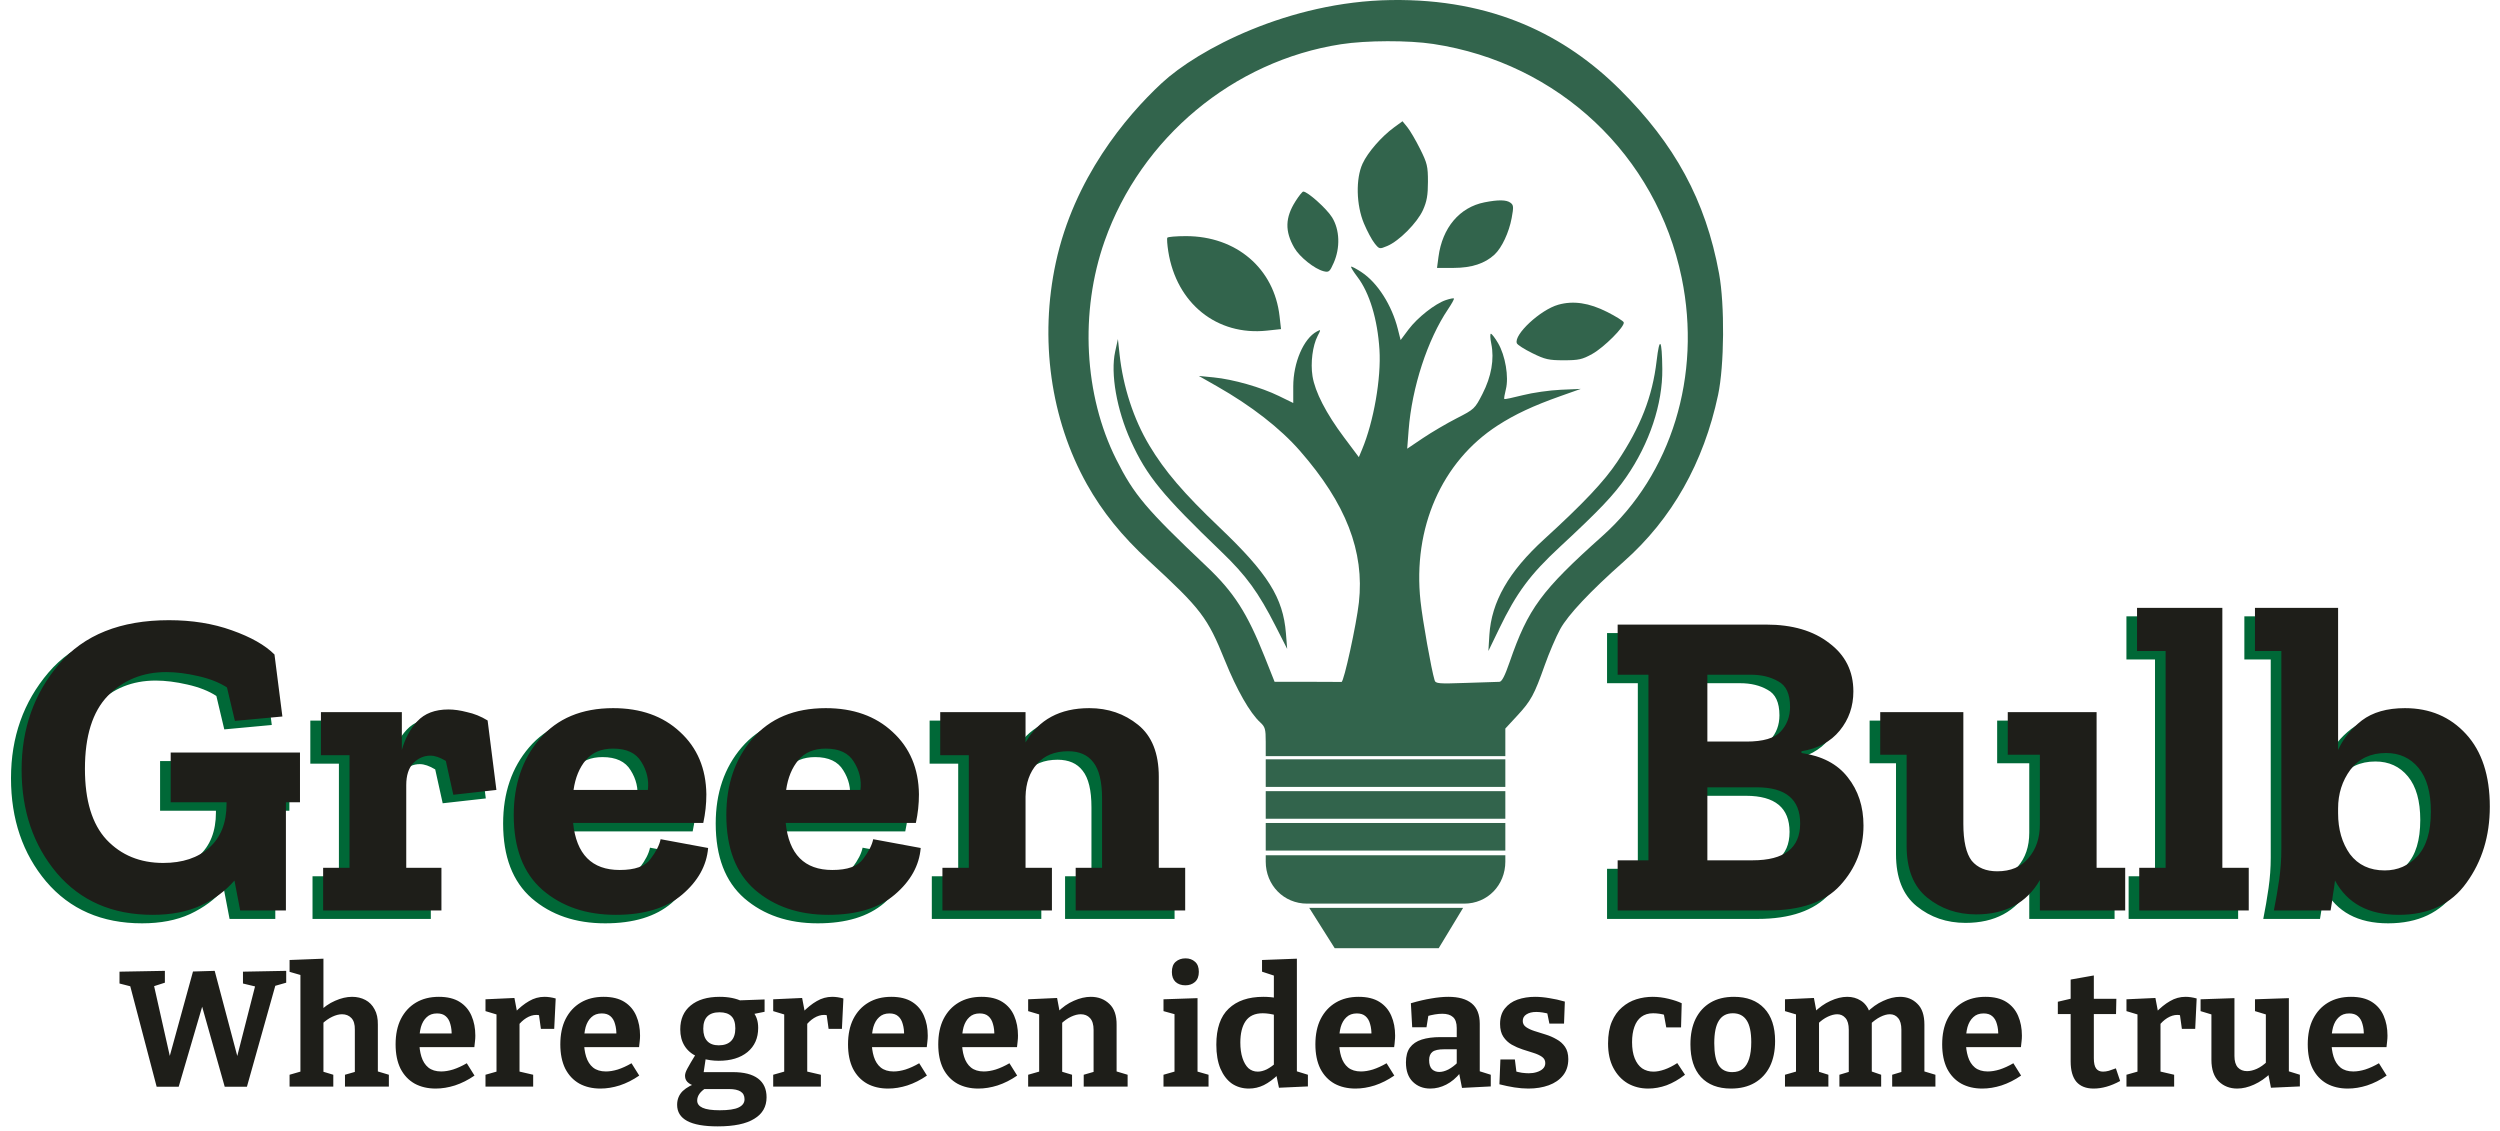
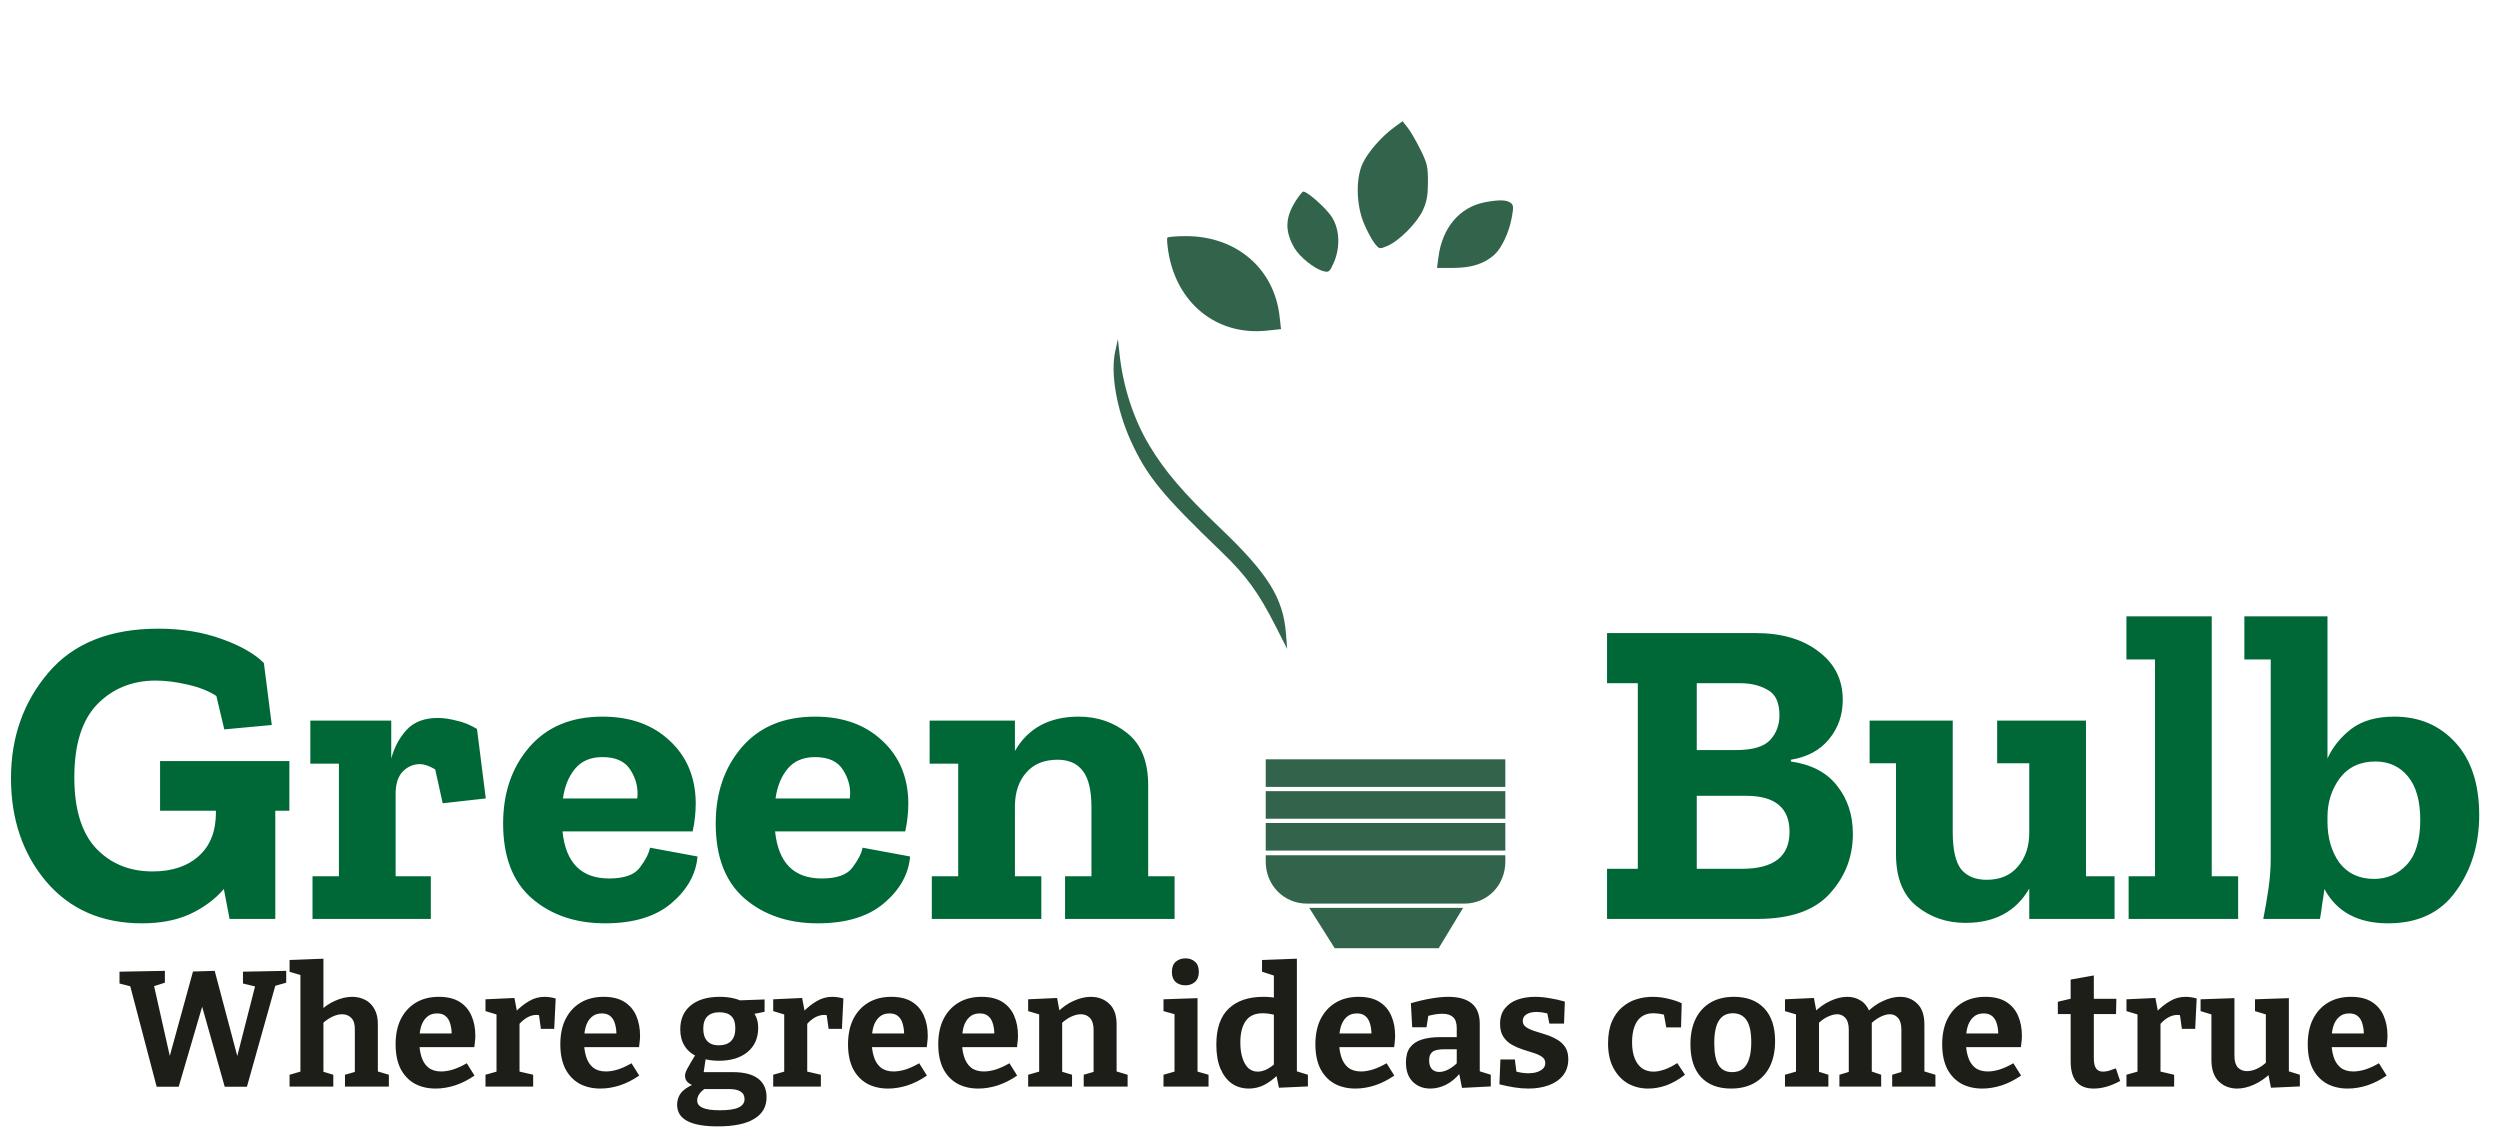
<svg xmlns="http://www.w3.org/2000/svg" width="1178" height="533" viewBox="0 0 1178 533" fill="none">
  <path d="M642.05 77.085C644.487 71.788 650.955 64.348 656.87 60.037L660.862 57.129L663.154 59.945C664.415 61.494 667.112 66.101 669.149 70.182C672.505 76.907 672.852 78.362 672.847 85.682C672.843 91.985 672.328 94.905 670.508 98.963C667.82 104.955 659.254 113.58 653.677 115.91C649.992 117.45 649.931 117.436 647.675 114.613C646.422 113.045 644.173 108.836 642.677 105.261C639.052 96.595 638.775 84.202 642.05 77.085Z" fill="#32644C" />
  <path d="M609.878 116.771C605.371 108.924 605.541 102.551 610.463 94.79C612.043 92.299 613.682 90.263 614.107 90.266C616.164 90.279 625.142 98.325 627.679 102.428C631.288 108.266 631.589 116.738 628.439 123.859C626.571 128.081 626.161 128.423 623.713 127.809C619.411 126.729 612.373 121.113 609.878 116.771Z" fill="#32644C" />
  <path d="M677.816 121.011C679.635 107.264 687.766 97.648 699.526 95.336C706.014 94.06 709.797 94.115 711.702 95.511C713.206 96.614 713.277 97.464 712.303 102.721C711.042 109.533 707.657 116.755 704.228 119.949C699.695 124.171 693.446 126.215 685 126.239L677.121 126.261L677.816 121.011Z" fill="#32644C" />
  <path d="M550.498 118.51C549.998 115.348 549.793 112.424 550.043 112.011C550.293 111.598 554.248 111.261 558.833 111.261C582.562 111.261 600.385 126.514 602.929 148.998L603.616 155.076L596.953 155.79C573.448 158.307 554.368 142.996 550.498 118.51Z" fill="#32644C" />
-   <path d="M714.738 161.753C713.185 157.708 725.812 145.964 734.274 143.582C741.369 141.585 748.754 142.683 757.312 147.006C761.401 149.071 764.907 151.267 765.104 151.885C765.713 153.797 755.845 163.687 750.218 166.803C745.548 169.391 743.874 169.761 736.858 169.761C729.782 169.761 728.036 169.367 722.04 166.415C718.301 164.574 715.015 162.477 714.738 161.753Z" fill="#32644C" />
  <path d="M532.881 207.836C526.203 193.181 523.192 176.04 525.471 165.656L526.765 159.761L527.541 166.973C529.189 182.273 534.165 197.516 541.532 209.827C548.819 222.006 557.678 232.354 574.73 248.609C597.451 270.267 604.597 281.668 605.929 298.385L606.517 305.761L601.148 295.197C592.984 279.132 587.245 271.242 575.554 260.014C547.618 233.183 540.423 224.385 532.881 207.836Z" fill="#32644C" />
-   <path d="M762.084 217.549C773.062 201.122 778.626 186.859 780.592 170.099C782.001 158.092 783.124 159.673 783.279 173.883C783.459 190.292 777.227 208.975 766.304 224.776C760.429 233.274 753.641 240.418 735.17 257.545C720.959 270.721 714.641 279.234 706.347 296.381L701.326 306.761L701.787 299.261C702.75 283.589 710.898 269.336 727.626 254.066C746.154 237.151 755.851 226.874 762.084 217.549Z" fill="#32644C" />
-   <path fill-rule="evenodd" clip-rule="evenodd" d="M655.413 0.022C607.325 0.753 564.5 23.291 547.413 39.157C530.325 55.023 506.088 84.109 497.519 123.66C489.718 159.664 495.018 197.563 512.127 228.119C519.424 241.153 528.594 252.516 541.19 264.131C566.075 287.08 568.913 290.796 577.202 311.296C582.78 325.09 588.96 335.922 593.772 340.338C596.127 342.501 596.413 343.494 596.413 349.525V356.287H709.314V343.288L714.883 337.273C721.404 330.229 722.9 327.486 727.889 313.414C729.936 307.639 733.218 299.989 735.182 296.414C738.868 289.705 749.386 278.535 765.129 264.608C787.786 244.566 802.789 218.046 809.567 186.062C812.499 172.228 812.729 143.666 810.028 128.914C803.676 94.218 789 67.791 763.397 42.291C737.795 16.791 703.5 -0.709 655.413 0.022ZM792.418 130.95C780.525 73.151 734.364 29.674 675.379 20.716C663.66 18.936 643.861 18.994 631.879 20.844C581.181 28.672 537.673 64.894 520.5 113.573C508.712 146.987 510.802 186.258 525.975 216.472C534.369 233.186 539.931 239.77 568.66 266.998C581.436 279.106 587.69 288.863 595.91 309.511L600.587 321.261H615.983C624.451 321.261 631.716 321.291 632.129 321.329C633.218 321.427 639.153 294.289 640.311 283.916C643.001 259.829 634.238 237.273 612.546 212.453C603.24 201.805 589.639 191.222 573.379 181.978L564.879 177.145L571.879 177.828C581.021 178.719 594.179 182.473 602.629 186.599L609.379 189.896V182.089C609.379 170.888 614.245 159.544 620.48 156.207C622.453 155.151 622.462 155.199 620.875 158.269C618.492 162.877 617.459 170.988 618.456 177.261C619.633 184.661 624.865 194.818 633.305 206.086L640.29 215.41L641.814 211.763C647.296 198.642 650.855 178.217 650.003 164.761C649.096 150.429 645.307 137.941 639.597 130.46C637.752 128.042 636.422 125.885 636.642 125.665C636.862 125.445 639.128 126.646 641.677 128.335C649.103 133.254 655.826 143.814 658.65 154.997L659.972 160.234L663.665 155.288C667.848 149.685 676.212 143.091 681.291 141.393C683.168 140.765 684.876 140.425 685.088 140.637C685.3 140.848 684.079 143.087 682.375 145.612C672.614 160.075 665.294 182.513 663.739 202.733L663.071 211.43L670.475 206.441C674.547 203.697 681.704 199.496 686.379 197.106C694.725 192.84 694.945 192.632 698.545 185.604C702.73 177.435 704.176 169.223 702.699 162.012C702.163 159.399 702.079 157.261 702.51 157.261C702.942 157.261 704.466 159.26 705.898 161.703C709.314 167.533 711.027 177.667 709.568 183.416C708.97 185.77 708.631 187.846 708.814 188.03C708.997 188.213 712.912 187.399 717.513 186.222C722.114 185.044 730.154 183.892 735.379 183.662L744.879 183.243L735.379 186.612C722.438 191.202 713.814 195.236 705.647 200.519C679.314 217.554 665.61 248.79 669.345 283.261C670.338 292.423 674.442 315.455 675.985 320.524C676.475 322.131 677.776 322.243 690.7 321.791C698.499 321.518 705.61 321.287 706.504 321.278C707.651 321.266 709.068 318.542 711.325 312.011C720.079 286.684 726.24 278.315 755.138 252.494C787.598 223.491 801.879 176.931 792.418 130.95Z" fill="#32644C" />
  <path d="M616.913 427.791H689.413L677.913 446.791H628.913L616.913 427.791Z" fill="#32644C" />
  <path d="M596.413 403H709.314V406C709.314 417.046 700.958 425.791 689.913 425.791H615.913C604.867 425.791 596.413 417.046 596.413 406L596.413 403Z" fill="#32644C" />
  <path d="M596.413 372.791H709.314V385.791H596.413V372.791Z" fill="#32644C" />
  <path d="M596.413 357.791H709.314V370.791H596.413V357.791Z" fill="#32644C" />
  <path d="M596.413 387.791H709.314V400.791H596.413V387.791Z" fill="#32644C" />
  <path d="M136.352 382.023H129.721V433H108.17L105.476 418.909C101.332 423.744 96.013 427.681 89.52 430.721C83.165 433.622 75.636 435.072 66.933 435.072C48.006 435.072 32.948 428.51 21.758 415.386C10.707 402.262 5.181 386.03 5.181 366.689C5.181 347.348 11.052 330.77 22.794 316.956C34.537 303.141 51.806 296.233 74.6 296.233C85.514 296.233 95.391 297.822 104.233 301C113.212 304.177 119.912 307.976 124.333 312.397L128.063 341.615L105.683 343.687L101.953 327.938C98.361 325.59 93.802 323.794 88.277 322.551C82.889 321.307 77.915 320.686 73.357 320.686C62.305 320.686 53.118 324.416 45.796 331.876C38.612 339.336 35.02 350.802 35.02 366.275C35.02 381.194 38.405 392.315 45.174 399.637C52.082 406.959 60.992 410.62 71.906 410.62C81.024 410.62 88.277 408.202 93.664 403.367C99.052 398.532 101.746 391.694 101.746 382.852V382.023H75.429V358.607H136.352V382.023ZM206.319 338.3C208.943 338.3 211.845 338.714 215.022 339.543C218.338 340.234 221.584 341.546 224.761 343.48L228.906 376.221L208.598 378.501L205.075 362.545C202.312 360.887 199.895 360.058 197.823 360.058C194.783 360.058 192.089 361.232 189.741 363.581C187.531 365.929 186.425 369.383 186.425 373.942V412.899H203.003V433H147.26V412.899H159.694V359.851H146.224V339.543H184.353V357.364C185.873 351.976 188.29 347.486 191.606 343.895C195.06 340.165 199.964 338.3 206.319 338.3ZM328.664 403.574C327.973 411.863 323.898 419.185 316.438 425.54C308.978 431.895 298.548 435.072 285.147 435.072C271.194 435.072 259.659 431.135 250.541 423.261C241.562 415.386 237.072 403.644 237.072 388.033C237.072 373.665 241.147 361.716 249.298 352.183C257.587 342.513 269.122 337.678 283.904 337.678C296.89 337.678 307.389 341.408 315.402 348.868C323.552 356.328 327.697 366.136 327.835 378.293C327.835 382.852 327.351 387.342 326.384 391.763H265.047C266.566 406.545 273.888 413.936 287.012 413.936C294.196 413.936 299.031 412.209 301.518 408.755C304.143 405.301 305.731 402.193 306.284 399.43L328.664 403.574ZM300.274 376.221C300.827 371.524 299.791 367.103 297.166 362.959C294.679 358.815 290.259 356.742 283.904 356.742C278.378 356.742 274.095 358.538 271.056 362.13C268.017 365.722 266.083 370.419 265.254 376.221H300.274ZM428.835 403.574C428.144 411.863 424.069 419.185 416.609 425.54C409.149 431.895 398.718 435.072 385.318 435.072C371.365 435.072 359.83 431.135 350.712 423.261C341.732 415.386 337.243 403.644 337.243 388.033C337.243 373.665 341.318 361.716 349.469 352.183C357.758 342.513 369.293 337.678 384.075 337.678C397.061 337.678 407.56 341.408 415.572 348.868C423.723 356.328 427.868 366.136 428.006 378.293C428.006 382.852 427.522 387.342 426.555 391.763H365.218C366.737 406.545 374.059 413.936 387.183 413.936C394.367 413.936 399.202 412.209 401.689 408.755C404.313 405.301 405.902 402.193 406.455 399.43L428.835 403.574ZM400.445 376.221C400.998 371.524 399.962 367.103 397.337 362.959C394.85 358.815 390.43 356.742 384.075 356.742C378.549 356.742 374.266 358.538 371.227 362.13C368.188 365.722 366.254 370.419 365.425 376.221H400.445ZM553.458 433H501.859V412.899H514.293V380.366C514.293 372.353 512.911 366.62 510.148 363.166C507.523 359.712 503.586 357.986 498.337 357.986C491.982 357.986 487.078 359.989 483.624 363.995C480.17 367.863 478.374 372.975 478.236 379.329V412.899H490.669V433H439.071V412.899H451.504V359.851H438.035V339.543H478.236V353.841C484.453 343.066 494.468 337.678 508.283 337.678C517.125 337.678 524.792 340.303 531.285 345.552C537.778 350.802 541.024 358.953 541.024 370.004V412.899H553.458V433ZM873.075 393.006C873.075 403.782 869.414 413.176 862.092 421.188C854.909 429.063 843.58 433 828.108 433H757.238V409.377H771.743V321.929H757.238V298.306H827.279C839.574 298.306 849.452 301.207 856.912 307.009C864.51 312.673 868.309 320.271 868.309 329.803C868.309 336.849 866.168 342.997 861.885 348.246C857.602 353.496 851.593 356.742 843.857 357.986V358.815C853.527 360.196 860.78 363.995 865.615 370.212C870.588 376.428 873.075 384.027 873.075 393.006ZM838.469 337.056C838.469 330.978 836.604 326.971 832.874 325.037C829.282 322.965 824.999 321.929 820.026 321.929H799.511V353.427H817.954C825.828 353.427 831.216 351.838 834.117 348.661C837.018 345.483 838.469 341.615 838.469 337.056ZM843.235 391.97C843.235 380.642 836.397 374.978 822.72 374.978H799.511V409.377H820.855C835.775 409.377 843.235 403.574 843.235 391.97ZM996.387 433H956.186V418.702C949.969 429.477 939.953 434.865 926.138 434.865C917.297 434.865 909.63 432.24 903.137 426.991C896.644 421.741 893.397 413.59 893.397 402.538V359.643H880.964V339.543H920.129V392.177C920.129 400.328 921.441 406.13 924.066 409.584C926.829 412.899 930.835 414.557 936.085 414.557C942.44 414.557 947.344 412.485 950.798 408.341C954.39 404.196 956.186 398.877 956.186 392.384V359.643H941.058V339.543H982.917V412.899H996.387V433ZM1054.61 433H1003.01V412.899H1015.44V310.739H1001.97V290.431H1042.17V412.899H1054.61V433ZM1168.2 384.096C1168.2 397.91 1164.54 409.86 1157.22 419.945C1150.03 430.03 1139.39 435.072 1125.3 435.072C1111.07 435.072 1101.06 429.684 1095.26 418.909C1094.98 421.257 1094.63 423.606 1094.22 425.954C1093.94 428.303 1093.6 430.651 1093.18 433H1066.45C1067.42 428.165 1068.25 423.33 1068.94 418.494C1069.63 413.659 1069.97 408.893 1069.97 404.196V310.739H1057.54V290.431H1096.71V357.364C1099.19 351.976 1102.92 347.348 1107.9 343.48C1113.01 339.612 1119.78 337.678 1128.2 337.678C1139.95 337.678 1149.55 341.753 1157.01 349.904C1164.47 358.055 1168.2 369.452 1168.2 384.096ZM1140.43 386.375C1140.43 377.395 1138.5 370.557 1134.63 365.86C1130.76 361.163 1125.65 358.815 1119.29 358.815C1112.11 358.815 1106.51 361.439 1102.51 366.689C1098.64 371.939 1096.71 378.017 1096.71 384.924V387.204C1096.71 394.802 1098.57 401.226 1102.3 406.476C1106.17 411.587 1111.63 414.143 1118.67 414.143C1124.75 414.143 1129.86 411.932 1134.01 407.512C1138.29 402.953 1140.43 395.907 1140.43 386.375Z" fill="#006837" />
-   <path d="M141.352 378.023H134.721V429H113.17L110.476 414.909C106.332 419.744 101.013 423.681 94.52 426.721C88.165 429.622 80.636 431.072 71.933 431.072C53.006 431.072 37.948 424.51 26.758 411.386C15.707 398.262 10.181 382.03 10.181 362.689C10.181 343.348 16.052 326.77 27.794 312.956C39.537 299.141 56.806 292.233 79.6 292.233C90.514 292.233 100.391 293.822 109.233 297C118.212 300.177 124.912 303.976 129.333 308.397L133.063 337.615L110.683 339.687L106.953 323.938C103.361 321.59 98.802 319.794 93.277 318.551C87.889 317.307 82.915 316.686 78.357 316.686C67.305 316.686 58.118 320.416 50.796 327.876C43.612 335.336 40.02 346.802 40.02 362.275C40.02 377.194 43.405 388.315 50.174 395.637C57.082 402.959 65.992 406.62 76.906 406.62C86.024 406.62 93.277 404.202 98.664 399.367C104.052 394.532 106.746 387.694 106.746 378.852V378.023H80.429V354.607H141.352V378.023ZM211.319 334.3C213.943 334.3 216.845 334.714 220.022 335.543C223.338 336.234 226.584 337.546 229.761 339.48L233.906 372.221L213.598 374.501L210.075 358.545C207.312 356.887 204.895 356.058 202.823 356.058C199.783 356.058 197.089 357.232 194.741 359.581C192.531 361.929 191.425 365.383 191.425 369.942V408.899H208.003V429H152.26V408.899H164.694V355.851H151.224V335.543H189.353V353.364C190.873 347.976 193.29 343.486 196.606 339.895C200.06 336.165 204.964 334.3 211.319 334.3ZM333.664 399.574C332.973 407.863 328.898 415.185 321.438 421.54C313.978 427.895 303.548 431.072 290.147 431.072C276.194 431.072 264.659 427.135 255.541 419.261C246.562 411.386 242.072 399.644 242.072 384.033C242.072 369.665 246.147 357.716 254.298 348.183C262.587 338.513 274.122 333.678 288.904 333.678C301.89 333.678 312.389 337.408 320.402 344.868C328.552 352.328 332.697 362.136 332.835 374.293C332.835 378.852 332.351 383.342 331.384 387.763H270.047C271.566 402.545 278.888 409.936 292.012 409.936C299.196 409.936 304.031 408.209 306.518 404.755C309.143 401.301 310.731 398.193 311.284 395.43L333.664 399.574ZM305.274 372.221C305.827 367.524 304.791 363.103 302.166 358.959C299.679 354.815 295.259 352.742 288.904 352.742C283.378 352.742 279.095 354.538 276.056 358.13C273.017 361.722 271.083 366.419 270.254 372.221H305.274ZM433.835 399.574C433.144 407.863 429.069 415.185 421.609 421.54C414.149 427.895 403.718 431.072 390.318 431.072C376.365 431.072 364.83 427.135 355.712 419.261C346.732 411.386 342.243 399.644 342.243 384.033C342.243 369.665 346.318 357.716 354.469 348.183C362.758 338.513 374.293 333.678 389.075 333.678C402.061 333.678 412.56 337.408 420.572 344.868C428.723 352.328 432.868 362.136 433.006 374.293C433.006 378.852 432.522 383.342 431.555 387.763H370.218C371.737 402.545 379.059 409.936 392.183 409.936C399.367 409.936 404.202 408.209 406.689 404.755C409.313 401.301 410.902 398.193 411.455 395.43L433.835 399.574ZM405.445 372.221C405.998 367.524 404.962 363.103 402.337 358.959C399.85 354.815 395.43 352.742 389.075 352.742C383.549 352.742 379.266 354.538 376.227 358.13C373.188 361.722 371.254 366.419 370.425 372.221H405.445ZM558.458 429H506.859V408.899H519.293V376.366C519.293 368.353 517.911 362.62 515.148 359.166C512.523 355.712 508.586 353.986 503.337 353.986C496.982 353.986 492.078 355.989 488.624 359.995C485.17 363.863 483.374 368.975 483.236 375.329V408.899H495.669V429H444.071V408.899H456.504V355.851H443.035V335.543H483.236V349.841C489.453 339.066 499.468 333.678 513.283 333.678C522.125 333.678 529.792 336.303 536.285 341.552C542.778 346.802 546.024 354.953 546.024 366.004V408.899H558.458V429ZM878.075 389.006C878.075 399.782 874.414 409.176 867.092 417.188C859.909 425.063 848.58 429 833.108 429H762.238V405.377H776.743V317.929H762.238V294.306H832.279C844.574 294.306 854.452 297.207 861.912 303.009C869.51 308.673 873.309 316.271 873.309 325.803C873.309 332.849 871.168 338.997 866.885 344.246C862.602 349.496 856.593 352.742 848.857 353.986V354.815C858.527 356.196 865.78 359.995 870.615 366.212C875.588 372.428 878.075 380.027 878.075 389.006ZM843.469 333.056C843.469 326.978 841.604 322.971 837.874 321.037C834.282 318.965 829.999 317.929 825.026 317.929H804.511V349.427H822.954C830.828 349.427 836.216 347.838 839.117 344.661C842.018 341.483 843.469 337.615 843.469 333.056ZM848.235 387.97C848.235 376.642 841.397 370.978 827.72 370.978H804.511V405.377H825.855C840.775 405.377 848.235 399.574 848.235 387.97ZM1001.39 429H961.186V414.702C954.969 425.477 944.953 430.865 931.138 430.865C922.297 430.865 914.63 428.24 908.137 422.991C901.644 417.741 898.397 409.59 898.397 398.538V355.643H885.964V335.543H925.129V388.177C925.129 396.328 926.441 402.13 929.066 405.584C931.829 408.899 935.835 410.557 941.085 410.557C947.44 410.557 952.344 408.485 955.798 404.341C959.39 400.196 961.186 394.877 961.186 388.384V355.643H946.058V335.543H987.917V408.899H1001.39V429ZM1059.61 429H1008.01V408.899H1020.44V306.739H1006.97V286.431H1047.17V408.899H1059.61V429ZM1173.2 380.096C1173.2 393.91 1169.54 405.86 1162.22 415.945C1155.03 426.03 1144.39 431.072 1130.3 431.072C1116.07 431.072 1106.06 425.684 1100.26 414.909C1099.98 417.257 1099.63 419.606 1099.22 421.954C1098.94 424.303 1098.6 426.651 1098.18 429H1071.45C1072.42 424.165 1073.25 419.33 1073.94 414.494C1074.63 409.659 1074.97 404.893 1074.97 400.196V306.739H1062.54V286.431H1101.71V353.364C1104.19 347.976 1107.92 343.348 1112.9 339.48C1118.01 335.612 1124.78 333.678 1133.2 333.678C1144.95 333.678 1154.55 337.753 1162.01 345.904C1169.47 354.055 1173.2 365.452 1173.2 380.096ZM1145.43 382.375C1145.43 373.395 1143.5 366.557 1139.63 361.86C1135.76 357.163 1130.65 354.815 1124.29 354.815C1117.11 354.815 1111.51 357.439 1107.51 362.689C1103.64 367.939 1101.71 374.017 1101.71 380.924V383.204C1101.71 390.802 1103.57 397.226 1107.3 402.476C1111.17 407.587 1116.63 410.143 1123.67 410.143C1129.75 410.143 1134.86 407.932 1139.01 403.512C1143.29 398.953 1145.43 391.907 1145.43 382.375Z" fill="#1E1E19" />
  <path d="M114.487 457.851L134.861 457.463V463.041L127.812 465.055L130.368 462.189L116.347 512.077H105.889L94.269 470.865H96.283L84.198 512.077H73.817L60.958 463.118L62.042 464.9L56.31 463.428V457.851L77.691 457.463V463.041L70.951 465.21L72.268 463.118L81.022 502.084L78.775 502.007L90.938 457.773L101.163 457.463L112.938 501.852L110.692 501.929L120.607 463.118L121.537 465.133L114.487 463.428V457.851ZM136.446 512V506.422L142.876 504.563L141.559 506.113V458.083L142.876 459.787L136.446 457.928V452.351L152.404 451.731V477.682L150.003 477.14C152.482 474.609 155.116 472.75 157.905 471.562C160.693 470.323 163.353 469.703 165.884 469.703C168.208 469.703 170.299 470.194 172.158 471.175C174.018 472.156 175.464 473.628 176.497 475.591C177.581 477.501 178.098 479.929 178.046 482.872V506.113L177.039 504.563L183.236 506.422V512H162.553V506.422L168.517 504.718L167.201 506.345V485.196C167.252 482.718 166.71 480.884 165.574 479.696C164.438 478.509 162.966 477.915 161.158 477.915C159.764 477.915 158.24 478.302 156.588 479.077C154.935 479.851 153.282 481.013 151.63 482.563L152.404 480.936V506.345L151.397 504.718L157.052 506.422V512H136.446ZM205.305 512.93C201.535 512.93 198.23 512.155 195.389 510.606C192.549 509.005 190.328 506.655 188.727 503.556C187.178 500.406 186.403 496.584 186.403 492.091C186.403 487.443 187.23 483.466 188.882 480.161C190.586 476.804 192.962 474.222 196.009 472.414C199.056 470.607 202.645 469.703 206.777 469.703C210.805 469.703 214.085 470.504 216.615 472.105C219.146 473.706 221.005 475.9 222.193 478.689C223.381 481.426 223.975 484.525 223.975 487.985C223.975 488.863 223.923 489.741 223.82 490.619C223.768 491.497 223.665 492.427 223.51 493.408H195.157V486.978H214.214L212.819 487.985C212.871 485.92 212.664 484.112 212.2 482.563C211.787 480.962 211.063 479.722 210.031 478.844C209.049 477.966 207.681 477.527 205.925 477.527C203.911 477.527 202.284 478.121 201.044 479.309C199.805 480.445 198.901 481.995 198.333 483.957C197.817 485.92 197.558 488.114 197.558 490.542C197.558 493.279 197.894 495.732 198.566 497.901C199.237 500.07 200.321 501.774 201.819 503.014C203.368 504.253 205.383 504.873 207.862 504.873C209.617 504.873 211.502 504.563 213.517 503.943C215.582 503.272 217.726 502.291 219.946 501L223.587 506.81C220.592 508.876 217.519 510.425 214.369 511.458C211.27 512.439 208.249 512.93 205.305 512.93ZM228.764 512V506.422L235.039 504.641L233.955 506.267V476.52L235.194 478.379L228.764 476.443V470.865L242.398 470.245L243.793 477.605L242.398 477.295C244.722 474.868 247.021 473.008 249.293 471.717C251.565 470.375 253.993 469.703 256.575 469.703C258.227 469.703 259.983 469.961 261.843 470.478L261.145 484.809H254.871L253.709 476.443L254.716 478.534C254.406 478.431 254.07 478.354 253.709 478.302C253.399 478.25 253.089 478.224 252.779 478.224C251.178 478.224 249.577 478.715 247.976 479.696C246.427 480.678 245.084 481.943 243.948 483.492L244.8 480.548V506.267L243.56 504.641L251.23 506.422V512H228.764ZM282.923 512.93C279.153 512.93 275.848 512.155 273.007 510.606C270.167 509.005 267.946 506.655 266.345 503.556C264.796 500.406 264.021 496.584 264.021 492.091C264.021 487.443 264.848 483.466 266.5 480.161C268.205 476.804 270.58 474.222 273.627 472.414C276.674 470.607 280.264 469.703 284.395 469.703C288.423 469.703 291.703 470.504 294.233 472.105C296.764 473.706 298.623 475.9 299.811 478.689C300.999 481.426 301.593 484.525 301.593 487.985C301.593 488.863 301.541 489.741 301.438 490.619C301.386 491.497 301.283 492.427 301.128 493.408H272.775V486.978H291.832L290.437 487.985C290.489 485.92 290.283 484.112 289.818 482.563C289.405 480.962 288.682 479.722 287.649 478.844C286.667 477.966 285.299 477.527 283.543 477.527C281.529 477.527 279.902 478.121 278.663 479.309C277.423 480.445 276.519 481.995 275.951 483.957C275.435 485.92 275.177 488.114 275.177 490.542C275.177 493.279 275.512 495.732 276.184 497.901C276.855 500.07 277.94 501.774 279.437 503.014C280.987 504.253 283.001 504.873 285.48 504.873C287.236 504.873 289.121 504.563 291.135 503.943C293.2 503.272 295.344 502.291 297.564 501L301.205 506.81C298.21 508.876 295.137 510.425 291.987 511.458C288.888 512.439 285.867 512.93 282.923 512.93ZM338.197 530.747C331.741 530.747 326.938 529.895 323.788 528.191C320.638 526.486 319.063 523.956 319.063 520.599C319.063 518.017 319.941 515.848 321.697 514.092C323.504 512.387 326.138 510.967 329.598 509.831L329.443 512C327.481 511.845 325.88 511.329 324.64 510.451C323.401 509.573 322.781 508.411 322.781 506.965C322.781 506.5 322.859 506.009 323.013 505.493C323.168 504.976 323.452 504.331 323.866 503.556C324.279 502.73 324.847 501.723 325.57 500.535C326.293 499.347 327.197 497.849 328.281 496.042L328.436 497.824C325.854 496.636 323.891 494.957 322.549 492.788C321.206 490.619 320.535 488.037 320.535 485.042C320.535 480.239 322.161 476.494 325.415 473.809C328.72 471.072 333.291 469.703 339.127 469.703C343.31 469.703 346.873 470.426 349.817 471.872L347.338 471.407L360.275 470.943V476.753L354.155 477.992L354.852 476.83C355.627 477.76 356.221 478.844 356.634 480.084C357.047 481.323 357.254 482.743 357.254 484.344C357.254 489.147 355.575 492.943 352.218 495.732C348.862 498.469 344.343 499.838 338.662 499.838C335.976 499.838 333.394 499.476 330.915 498.753L332.697 497.669L331.457 505.958L329.831 505.183H345.324C350.54 505.183 354.491 506.19 357.176 508.204C359.862 510.218 361.205 513.162 361.205 517.035C361.205 521.477 359.268 524.859 355.395 527.183C351.573 529.559 345.84 530.747 338.197 530.747ZM339.127 523.155C343.258 523.155 346.228 522.716 348.035 521.838C349.894 520.96 350.824 519.669 350.824 517.965C350.824 516.312 350.204 515.099 348.965 514.324C347.725 513.549 345.944 513.162 343.62 513.162H330.14L332.697 512.62C329.908 514.376 328.514 516.364 328.514 518.585C328.514 520.082 329.366 521.219 331.07 521.993C332.774 522.768 335.46 523.155 339.127 523.155ZM338.662 492.556C341.192 492.556 343.129 491.884 344.472 490.542C345.815 489.199 346.486 487.211 346.486 484.577C346.486 481.943 345.866 480.032 344.627 478.844C343.387 477.605 341.528 476.985 339.049 476.985C336.519 476.985 334.608 477.631 333.317 478.922C332.025 480.213 331.38 482.149 331.38 484.732C331.38 487.262 332 489.199 333.239 490.542C334.479 491.884 336.286 492.556 338.662 492.556ZM364.331 512V506.422L370.606 504.641L369.521 506.267V476.52L370.761 478.379L364.331 476.443V470.865L377.965 470.245L379.36 477.605L377.965 477.295C380.289 474.868 382.587 473.008 384.86 471.717C387.132 470.375 389.559 469.703 392.142 469.703C393.794 469.703 395.55 469.961 397.409 470.478L396.712 484.809H390.437L389.275 476.443L390.282 478.534C389.973 478.431 389.637 478.354 389.275 478.302C388.966 478.25 388.656 478.224 388.346 478.224C386.745 478.224 385.144 478.715 383.543 479.696C381.994 480.678 380.651 481.943 379.515 483.492L380.367 480.548V506.267L379.127 504.641L386.796 506.422V512H364.331ZM418.49 512.93C414.72 512.93 411.415 512.155 408.574 510.606C405.734 509.005 403.513 506.655 401.912 503.556C400.363 500.406 399.588 496.584 399.588 492.091C399.588 487.443 400.414 483.466 402.067 480.161C403.771 476.804 406.147 474.222 409.194 472.414C412.241 470.607 415.83 469.703 419.962 469.703C423.99 469.703 427.27 470.504 429.8 472.105C432.331 473.706 434.19 475.9 435.378 478.689C436.566 481.426 437.16 484.525 437.16 487.985C437.16 488.863 437.108 489.741 437.005 490.619C436.953 491.497 436.85 492.427 436.695 493.408H408.342V486.978H427.399L426.004 487.985C426.056 485.92 425.849 484.112 425.385 482.563C424.971 480.962 424.248 479.722 423.216 478.844C422.234 477.966 420.866 477.527 419.11 477.527C417.096 477.527 415.469 478.121 414.229 479.309C412.99 480.445 412.086 481.995 411.518 483.957C411.002 485.92 410.743 488.114 410.743 490.542C410.743 493.279 411.079 495.732 411.75 497.901C412.422 500.07 413.506 501.774 415.004 503.014C416.553 504.253 418.568 504.873 421.046 504.873C422.802 504.873 424.687 504.563 426.702 503.943C428.767 503.272 430.911 502.291 433.131 501L436.772 506.81C433.777 508.876 430.704 510.425 427.554 511.458C424.455 512.439 421.434 512.93 418.49 512.93ZM461.006 512.93C457.236 512.93 453.931 512.155 451.09 510.606C448.25 509.005 446.029 506.655 444.428 503.556C442.879 500.406 442.104 496.584 442.104 492.091C442.104 487.443 442.93 483.466 444.583 480.161C446.287 476.804 448.663 474.222 451.71 472.414C454.757 470.607 458.346 469.703 462.478 469.703C466.506 469.703 469.786 470.504 472.316 472.105C474.847 473.706 476.706 475.9 477.894 478.689C479.082 481.426 479.676 484.525 479.676 487.985C479.676 488.863 479.624 489.741 479.521 490.619C479.469 491.497 479.366 492.427 479.211 493.408H450.858V486.978H469.915L468.52 487.985C468.572 485.92 468.365 484.112 467.901 482.563C467.487 480.962 466.764 479.722 465.732 478.844C464.75 477.966 463.382 477.527 461.626 477.527C459.612 477.527 457.985 478.121 456.745 479.309C455.506 480.445 454.602 481.995 454.034 483.957C453.518 485.92 453.259 488.114 453.259 490.542C453.259 493.279 453.595 495.732 454.266 497.901C454.938 500.07 456.022 501.774 457.52 503.014C459.069 504.253 461.084 504.873 463.562 504.873C465.318 504.873 467.203 504.563 469.218 503.943C471.283 503.272 473.427 502.291 475.647 501L479.288 506.81C476.293 508.876 473.22 510.425 470.07 511.458C466.971 512.439 463.95 512.93 461.006 512.93ZM484.465 512V506.422L490.972 504.563L489.655 506.113V476.598L490.972 478.379L484.465 476.443V470.865L498.099 470.245L499.494 477.682L498.099 477.14C500.578 474.609 503.212 472.75 506.001 471.562C508.79 470.323 511.449 469.703 513.98 469.703C517.492 469.703 520.41 470.813 522.734 473.034C525.058 475.203 526.194 478.509 526.142 482.95V506.113L525.135 504.563L531.333 506.422V512H510.649V506.422L516.536 504.718L515.297 506.345V485.274C515.297 482.743 514.729 480.884 513.593 479.696C512.508 478.509 511.062 477.915 509.255 477.915C507.86 477.915 506.337 478.302 504.684 479.077C503.031 479.851 501.405 481.013 499.804 482.563L500.501 480.936V506.345L499.494 504.718L505.149 506.422V512H484.465ZM564.275 505.648L563.5 504.718L569.465 506.422V512H548.239V506.422L554.204 504.718L553.429 505.648V477.372L554.127 478.07L548.239 476.443V470.865L564.275 470.323V505.648ZM558.542 464.28C556.631 464.28 555.082 463.738 553.894 462.654C552.758 461.569 552.19 460.02 552.19 458.006C552.19 455.837 552.784 454.236 553.972 453.203C555.211 452.118 556.76 451.576 558.62 451.576C560.427 451.576 561.925 452.118 563.113 453.203C564.301 454.236 564.894 455.811 564.894 457.928C564.894 460.046 564.275 461.647 563.035 462.731C561.847 463.764 560.35 464.28 558.542 464.28ZM588.472 512.93C585.477 512.93 582.817 512.155 580.493 510.606C578.221 509.005 576.413 506.655 575.07 503.556C573.779 500.457 573.134 496.687 573.134 492.246C573.134 484.603 575.07 478.948 578.944 475.281C582.817 471.562 588.266 469.703 595.289 469.703C596.425 469.703 597.562 469.755 598.698 469.858C599.834 469.961 601.022 470.142 602.261 470.4L600.247 471.64V458.858L601.022 459.942L594.669 457.851V452.351L611.092 451.731V505.958L609.776 504.408L616.283 506.422V511.923L602.649 512.542L601.254 505.88L602.339 506.267C600.066 508.488 597.794 510.167 595.522 511.303C593.301 512.387 590.951 512.93 588.472 512.93ZM592.655 504.951C593.998 504.951 595.418 504.589 596.916 503.866C598.414 503.091 599.963 501.981 601.564 500.535L600.247 503.789V475.978L601.564 478.457C599.137 477.786 596.942 477.45 594.979 477.45C591.313 477.45 588.627 478.689 586.923 481.168C585.27 483.596 584.444 486.952 584.444 491.239C584.444 494.028 584.78 496.455 585.451 498.521C586.122 500.587 587.052 502.188 588.24 503.324C589.479 504.408 590.951 504.951 592.655 504.951ZM638.711 512.93C634.941 512.93 631.635 512.155 628.795 510.606C625.954 509.005 623.734 506.655 622.133 503.556C620.583 500.406 619.809 496.584 619.809 492.091C619.809 487.443 620.635 483.466 622.288 480.161C623.992 476.804 626.368 474.222 629.415 472.414C632.462 470.607 636.051 469.703 640.182 469.703C644.211 469.703 647.49 470.504 650.021 472.105C652.551 473.706 654.411 475.9 655.598 478.689C656.786 481.426 657.38 484.525 657.38 487.985C657.38 488.863 657.328 489.741 657.225 490.619C657.174 491.497 657.07 492.427 656.915 493.408H628.562V486.978H647.619L646.225 487.985C646.277 485.92 646.07 484.112 645.605 482.563C645.192 480.962 644.469 479.722 643.436 478.844C642.455 477.966 641.086 477.527 639.33 477.527C637.316 477.527 635.689 478.121 634.45 479.309C633.21 480.445 632.307 481.995 631.739 483.957C631.222 485.92 630.964 488.114 630.964 490.542C630.964 493.279 631.3 495.732 631.971 497.901C632.642 500.07 633.727 501.774 635.225 503.014C636.774 504.253 638.788 504.873 641.267 504.873C643.023 504.873 644.908 504.563 646.922 503.943C648.988 503.272 651.131 502.291 653.352 501L656.993 506.81C653.997 508.876 650.925 510.425 647.774 511.458C644.676 512.439 641.654 512.93 638.711 512.93ZM697.262 506.5L695.79 504.331L702.452 506.422V511.923L688.896 512.62L687.424 505.183L688.199 505.415C686.133 507.946 683.886 509.831 681.459 511.07C679.032 512.31 676.527 512.93 673.945 512.93C670.639 512.93 667.902 511.871 665.733 509.753C663.564 507.636 662.48 504.589 662.48 500.612C662.48 497.669 663.099 495.345 664.339 493.64C665.63 491.884 667.489 490.619 669.916 489.844C672.344 489.07 675.287 488.682 678.748 488.682H687.191L686.417 489.535V484.422C686.417 481.995 685.823 480.264 684.635 479.232C683.499 478.199 681.82 477.682 679.6 477.682C678.515 477.682 677.353 477.786 676.114 477.992C674.874 478.199 673.531 478.509 672.085 478.922L673.17 477.76L672.163 484.034H665.423L664.804 472.724C668.315 471.691 671.517 470.943 674.409 470.478C677.353 469.961 680.039 469.703 682.466 469.703C687.269 469.703 690.936 470.736 693.466 472.802C695.997 474.868 697.262 478.07 697.262 482.408V506.5ZM673.402 499.528C673.402 501.439 673.841 502.859 674.719 503.789C675.649 504.666 676.811 505.105 678.205 505.105C679.496 505.105 680.917 504.718 682.466 503.943C684.015 503.117 685.487 502.007 686.882 500.612L686.417 502.472V493.64L687.191 494.415H680.529C677.844 494.415 675.985 494.828 674.952 495.655C673.919 496.481 673.402 497.772 673.402 499.528ZM717.523 481.091C717.523 482.279 718.04 483.234 719.073 483.957C720.106 484.68 721.423 485.3 723.023 485.816C724.676 486.333 726.406 486.875 728.214 487.443C730.073 488.011 731.803 488.76 733.404 489.69C735.057 490.568 736.399 491.755 737.432 493.253C738.465 494.751 738.982 496.687 738.982 499.063C738.982 502.11 738.155 504.666 736.503 506.732C734.85 508.798 732.604 510.347 729.763 511.38C726.923 512.413 723.721 512.93 720.157 512.93C718.091 512.93 715.897 512.749 713.573 512.387C711.3 512.026 708.95 511.535 706.523 510.915L706.988 499.218H713.805L714.657 506.035L713.727 504.718C714.76 505.028 715.897 505.286 717.136 505.493C718.375 505.648 719.46 505.725 720.39 505.725C721.732 505.725 722.972 505.544 724.108 505.183C725.296 504.821 726.251 504.305 726.974 503.634C727.749 502.911 728.136 502.007 728.136 500.922C728.136 499.683 727.62 498.702 726.587 497.979C725.554 497.255 724.211 496.636 722.559 496.119C720.958 495.603 719.253 495.061 717.446 494.493C715.69 493.924 713.986 493.176 712.333 492.246C710.732 491.316 709.415 490.077 708.382 488.528C707.349 486.978 706.833 484.964 706.833 482.485C706.833 479.49 707.582 477.062 709.079 475.203C710.577 473.292 712.565 471.898 715.044 471.02C717.575 470.142 720.338 469.703 723.333 469.703C725.451 469.703 727.697 469.91 730.073 470.323C732.449 470.684 734.876 471.227 737.355 471.95L736.968 482.33H730.073L728.833 476.21L730.305 477.837C727.878 477.166 725.735 476.83 723.876 476.83C721.965 476.83 720.415 477.217 719.228 477.992C718.091 478.715 717.523 479.748 717.523 481.091ZM776.619 512.93C773.056 512.93 769.828 512.103 766.936 510.451C764.095 508.746 761.849 506.319 760.196 503.169C758.543 500.018 757.717 496.197 757.717 491.704C757.717 487.624 758.311 484.189 759.499 481.401C760.687 478.612 762.288 476.365 764.302 474.661C766.316 472.905 768.562 471.64 771.041 470.865C773.52 470.09 776.077 469.703 778.711 469.703C781.19 469.703 783.694 470.013 786.225 470.633C788.755 471.252 790.821 471.95 792.422 472.724L792.112 484.112H785.14L783.978 477.76L784.83 478.379C784.056 478.07 783.1 477.837 781.964 477.682C780.88 477.527 779.873 477.45 778.943 477.45C776.722 477.45 774.863 478.018 773.365 479.154C771.919 480.239 770.835 481.814 770.112 483.88C769.389 485.894 769.027 488.295 769.027 491.084C769.027 494.079 769.44 496.61 770.267 498.676C771.093 500.741 772.255 502.317 773.753 503.401C775.302 504.434 777.084 504.951 779.098 504.951C780.699 504.951 782.455 504.615 784.366 503.943C786.277 503.272 788.265 502.265 790.331 500.922L793.972 506.422C791.079 508.643 788.187 510.296 785.295 511.38C782.403 512.413 779.511 512.93 776.619 512.93ZM817.058 469.703C823.153 469.703 827.904 471.511 831.312 475.126C834.721 478.741 836.425 483.88 836.425 490.542C836.425 495.19 835.599 499.192 833.946 502.549C832.294 505.854 829.918 508.411 826.819 510.218C823.721 512.026 820.002 512.93 815.664 512.93C809.57 512.93 804.845 511.122 801.488 507.507C798.182 503.892 796.53 498.753 796.53 492.091C796.53 487.443 797.33 483.466 798.931 480.161C800.584 476.804 802.934 474.222 805.981 472.414C809.028 470.607 812.72 469.703 817.058 469.703ZM816.516 477.45C813.572 477.45 811.378 478.612 809.932 480.936C808.485 483.208 807.762 486.746 807.762 491.549C807.762 496.352 808.46 499.838 809.854 502.007C811.248 504.124 813.366 505.183 816.206 505.183C818.272 505.183 819.951 504.666 821.242 503.634C822.533 502.601 823.514 501.026 824.185 498.908C824.857 496.791 825.192 494.183 825.192 491.084C825.192 486.384 824.469 482.95 823.023 480.781C821.577 478.56 819.408 477.45 816.516 477.45ZM880.98 476.908L879.431 477.295C881.91 474.764 884.544 472.879 887.332 471.64C890.121 470.349 892.781 469.703 895.311 469.703C898.565 469.703 901.276 470.788 903.445 472.957C905.666 475.074 906.777 478.354 906.777 482.795V506.113L905.769 504.563L911.967 506.422V512H891.593V506.422L897.248 504.718L895.931 506.345V485.196C895.931 482.718 895.415 480.884 894.382 479.696C893.401 478.509 892.109 477.915 890.508 477.915C889.166 477.915 887.668 478.328 886.015 479.154C884.363 479.98 882.71 481.194 881.058 482.795L881.832 480.394C881.935 480.807 881.987 481.194 881.987 481.556C881.987 481.865 881.987 482.149 881.987 482.408V506.113L880.98 504.563L886.403 506.422V512H866.726V506.422L872.381 504.718L871.142 506.345V485.196C871.142 482.718 870.625 480.884 869.592 479.696C868.56 478.509 867.268 477.915 865.719 477.915C864.376 477.915 862.879 478.302 861.226 479.077C859.573 479.851 857.972 481.013 856.423 482.563L857.12 480.936V506.345L856.113 504.718L861.536 506.422V512H841.085V506.422L847.592 504.563L846.275 506.113V476.598L847.592 478.379L841.085 476.443V470.865L854.719 470.245L856.113 477.682L854.719 477.14C857.146 474.713 859.728 472.879 862.466 471.64C865.254 470.349 867.914 469.703 870.445 469.703C872.82 469.703 874.938 470.297 876.797 471.485C878.656 472.621 880.05 474.429 880.98 476.908ZM934.053 512.93C930.283 512.93 926.977 512.155 924.137 510.606C921.296 509.005 919.076 506.655 917.475 503.556C915.925 500.406 915.151 496.584 915.151 492.091C915.151 487.443 915.977 483.466 917.63 480.161C919.334 476.804 921.71 474.222 924.757 472.414C927.804 470.607 931.393 469.703 935.525 469.703C939.553 469.703 942.832 470.504 945.363 472.105C947.893 473.706 949.753 475.9 950.94 478.689C952.128 481.426 952.722 484.525 952.722 487.985C952.722 488.863 952.671 489.741 952.567 490.619C952.516 491.497 952.412 492.427 952.257 493.408H923.905V486.978H942.961L941.567 487.985C941.619 485.92 941.412 484.112 940.947 482.563C940.534 480.962 939.811 479.722 938.778 478.844C937.797 477.966 936.428 477.527 934.672 477.527C932.658 477.527 931.031 478.121 929.792 479.309C928.553 480.445 927.649 481.995 927.081 483.957C926.564 485.92 926.306 488.114 926.306 490.542C926.306 493.279 926.642 495.732 927.313 497.901C927.984 500.07 929.069 501.774 930.567 503.014C932.116 504.253 934.13 504.873 936.609 504.873C938.365 504.873 940.25 504.563 942.264 503.943C944.33 503.272 946.473 502.291 948.694 501L952.335 506.81C949.339 508.876 946.267 510.425 943.116 511.458C940.018 512.439 936.996 512.93 934.053 512.93ZM986.538 512.93C982.974 512.93 980.263 511.871 978.404 509.753C976.596 507.584 975.692 504.382 975.692 500.148V476.443L977.087 477.837H969.65V472.027L977.242 470.245L975.692 472.105V461.569L986.615 459.632V472.105L985.453 470.633H997.228L997.073 477.837H985.453L986.615 476.443V498.676C986.615 500.896 986.977 502.497 987.7 503.479C988.423 504.46 989.507 504.951 990.953 504.951C991.78 504.951 992.683 504.821 993.665 504.563C994.697 504.253 995.808 503.866 996.996 503.401L999.01 509.366C994.672 511.742 990.514 512.93 986.538 512.93ZM1001.99 512V506.422L1008.27 504.641L1007.18 506.267V476.52L1008.42 478.379L1001.99 476.443V470.865L1015.63 470.245L1017.02 477.605L1015.63 477.295C1017.95 474.868 1020.25 473.008 1022.52 471.717C1024.8 470.375 1027.22 469.703 1029.81 469.703C1031.46 469.703 1033.21 469.961 1035.07 470.478L1034.38 484.809H1028.1L1026.94 476.443L1027.95 478.534C1027.64 478.431 1027.3 478.354 1026.94 478.302C1026.63 478.25 1026.32 478.224 1026.01 478.224C1024.41 478.224 1022.81 478.715 1021.21 479.696C1019.66 480.678 1018.31 481.943 1017.18 483.492L1018.03 480.548V506.267L1016.79 504.641L1024.46 506.422V512H1001.99ZM1054.19 512.93C1050.73 512.93 1047.83 511.819 1045.51 509.599C1043.19 507.326 1042.02 503.918 1042.02 499.373V476.753L1043.03 478.302L1036.91 476.443V470.865L1052.87 470.323V497.591C1052.87 500.018 1053.41 501.826 1054.5 503.014C1055.58 504.15 1057.03 504.718 1058.83 504.718C1060.23 504.718 1061.75 504.357 1063.4 503.634C1065.11 502.859 1066.79 501.671 1068.44 500.07L1067.67 502.007V476.52L1068.67 478.302L1062.55 476.443V470.865L1078.51 470.323V506.267L1077.19 504.408L1083.7 506.422V511.923L1070.07 512.542L1068.59 504.951L1070.14 505.493C1067.56 507.972 1064.88 509.831 1062.09 511.07C1059.35 512.31 1056.72 512.93 1054.19 512.93ZM1106.31 512.93C1102.54 512.93 1099.24 512.155 1096.39 510.606C1093.55 509.005 1091.33 506.655 1089.73 503.556C1088.18 500.406 1087.41 496.584 1087.41 492.091C1087.41 487.443 1088.23 483.466 1089.89 480.161C1091.59 476.804 1093.97 474.222 1097.01 472.414C1100.06 470.607 1103.65 469.703 1107.78 469.703C1111.81 469.703 1115.09 470.504 1117.62 472.105C1120.15 473.706 1122.01 475.9 1123.2 478.689C1124.39 481.426 1124.98 484.525 1124.98 487.985C1124.98 488.863 1124.93 489.741 1124.82 490.619C1124.77 491.497 1124.67 492.427 1124.52 493.408H1096.16V486.978H1115.22L1113.82 487.985C1113.88 485.92 1113.67 484.112 1113.2 482.563C1112.79 480.962 1112.07 479.722 1111.04 478.844C1110.05 477.966 1108.69 477.527 1106.93 477.527C1104.92 477.527 1103.29 478.121 1102.05 479.309C1100.81 480.445 1099.91 481.995 1099.34 483.957C1098.82 485.92 1098.56 488.114 1098.56 490.542C1098.56 493.279 1098.9 495.732 1099.57 497.901C1100.24 500.07 1101.33 501.774 1102.82 503.014C1104.37 504.253 1106.39 504.873 1108.87 504.873C1110.62 504.873 1112.51 504.563 1114.52 503.943C1116.59 503.272 1118.73 502.291 1120.95 501L1124.59 506.81C1121.6 508.876 1118.52 510.425 1115.37 511.458C1112.28 512.439 1109.25 512.93 1106.31 512.93Z" fill="#1E1E19" />
</svg>